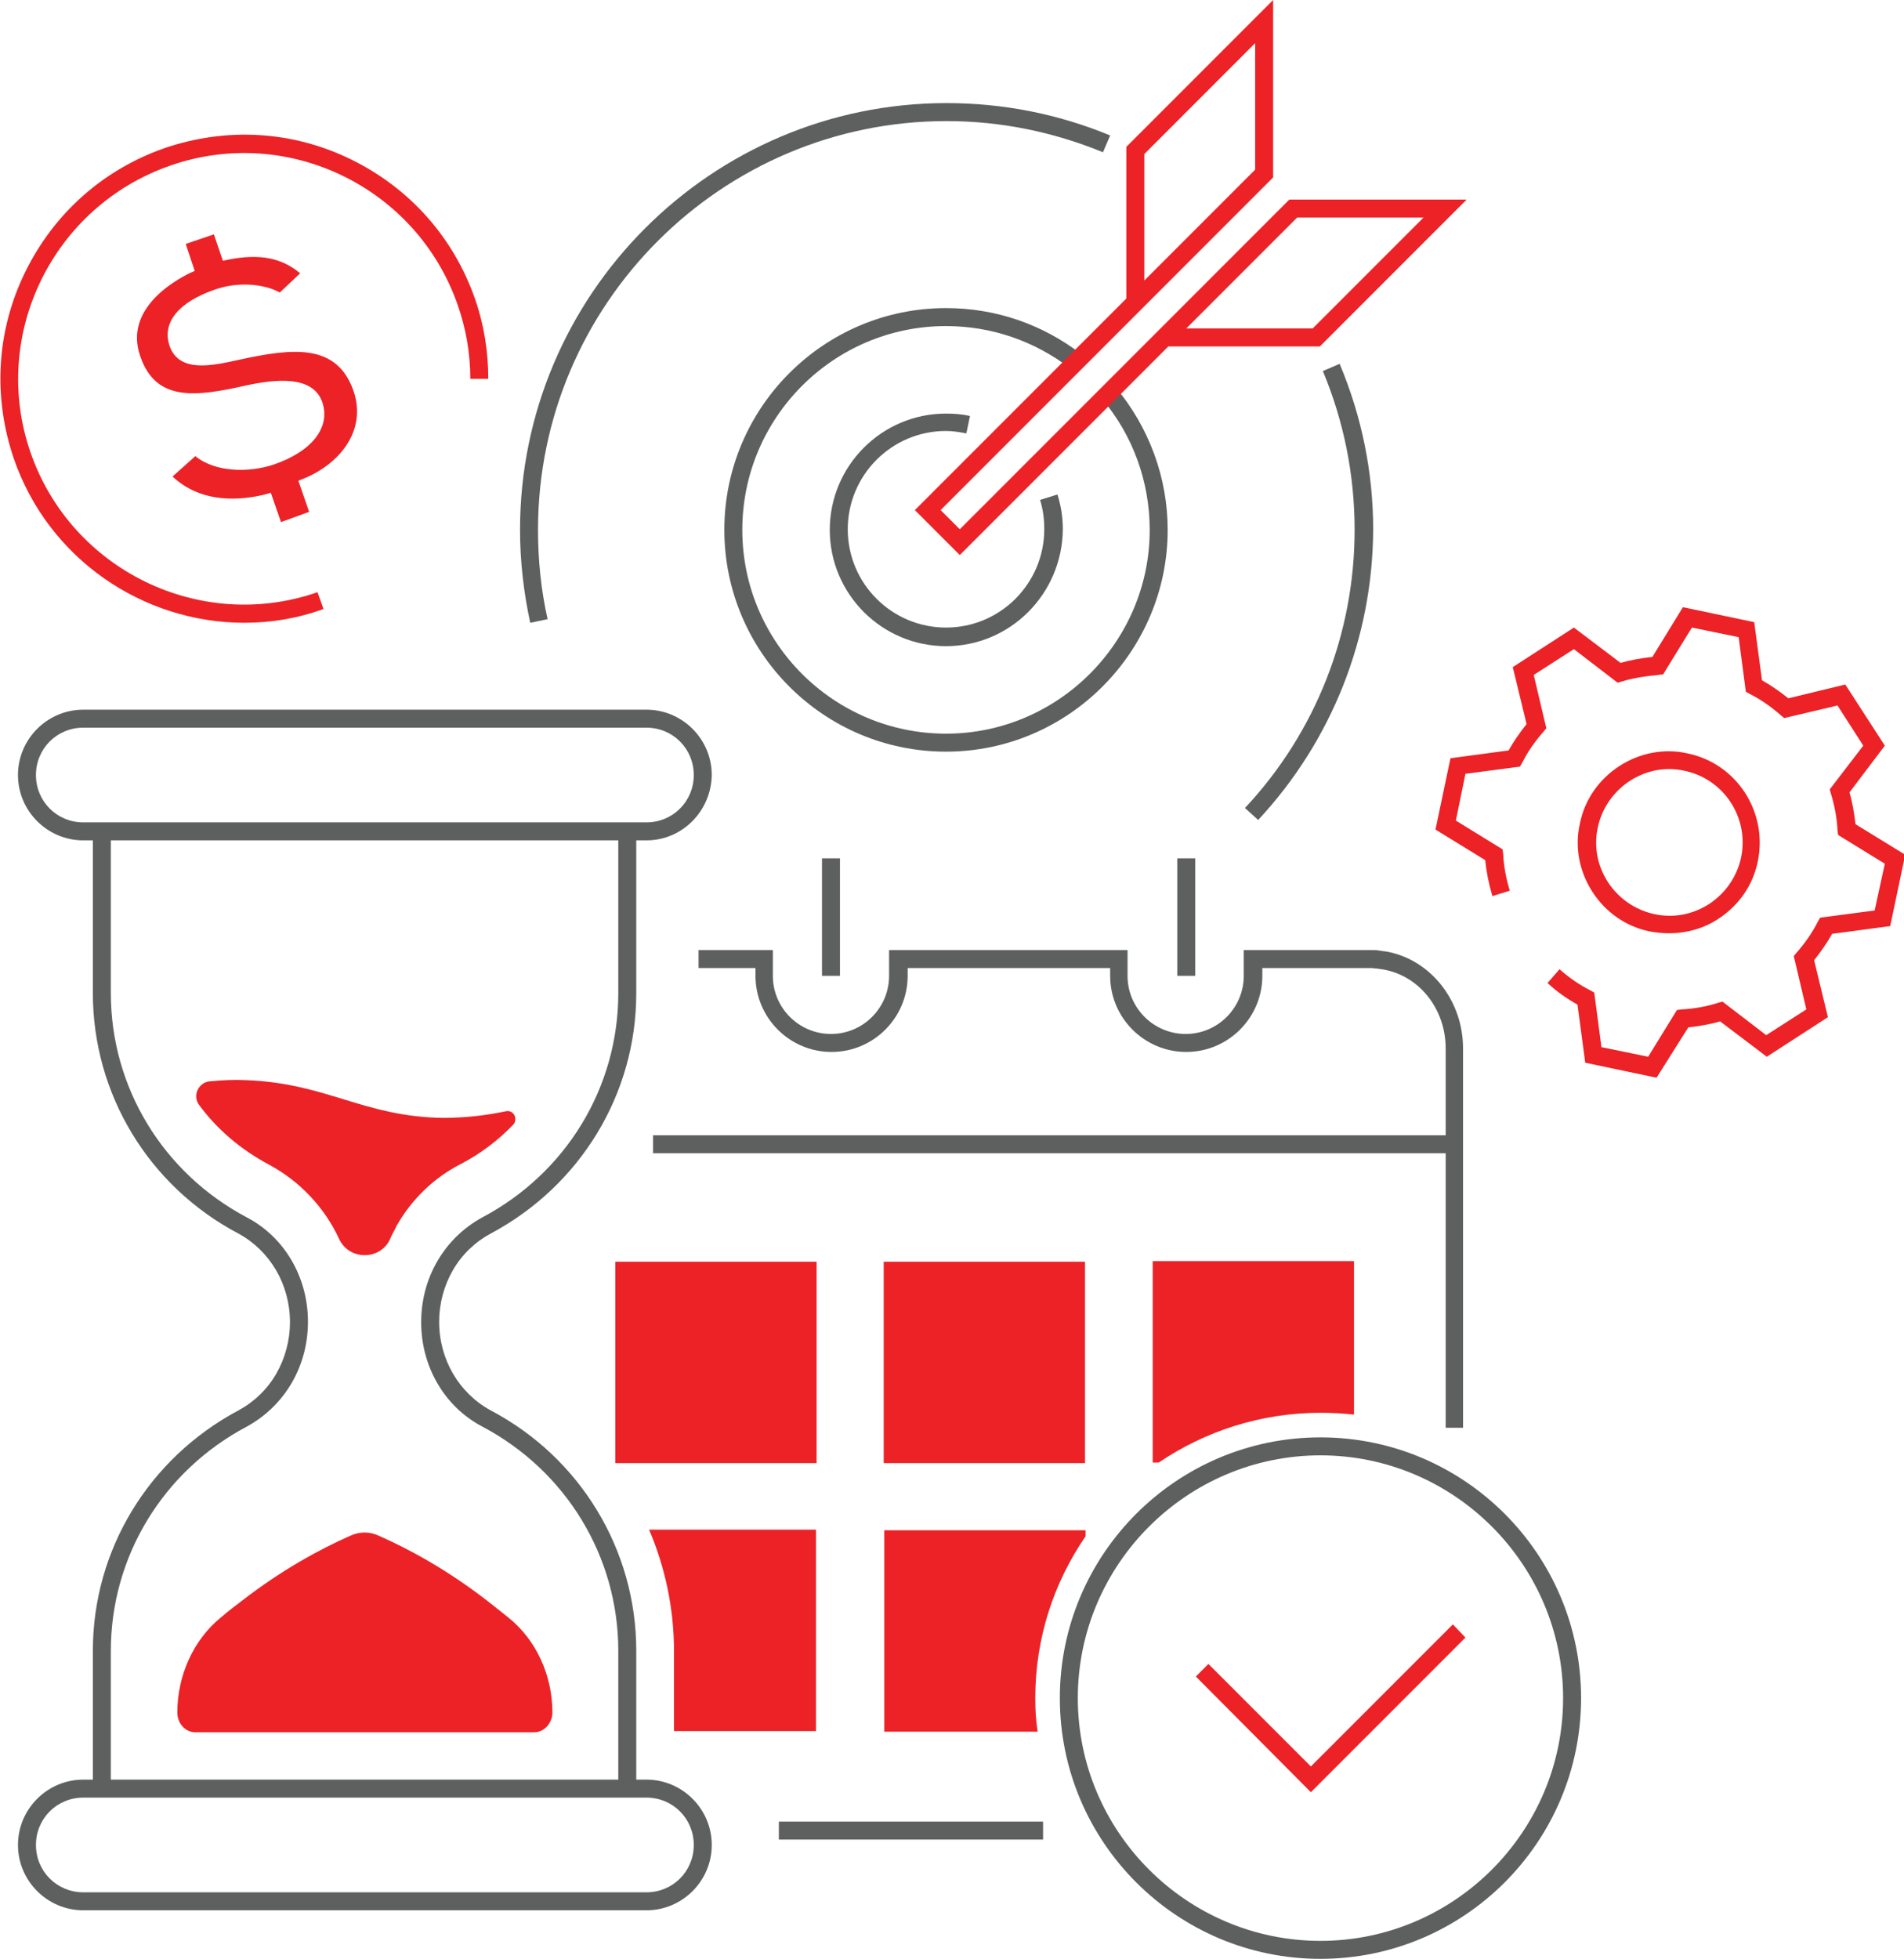
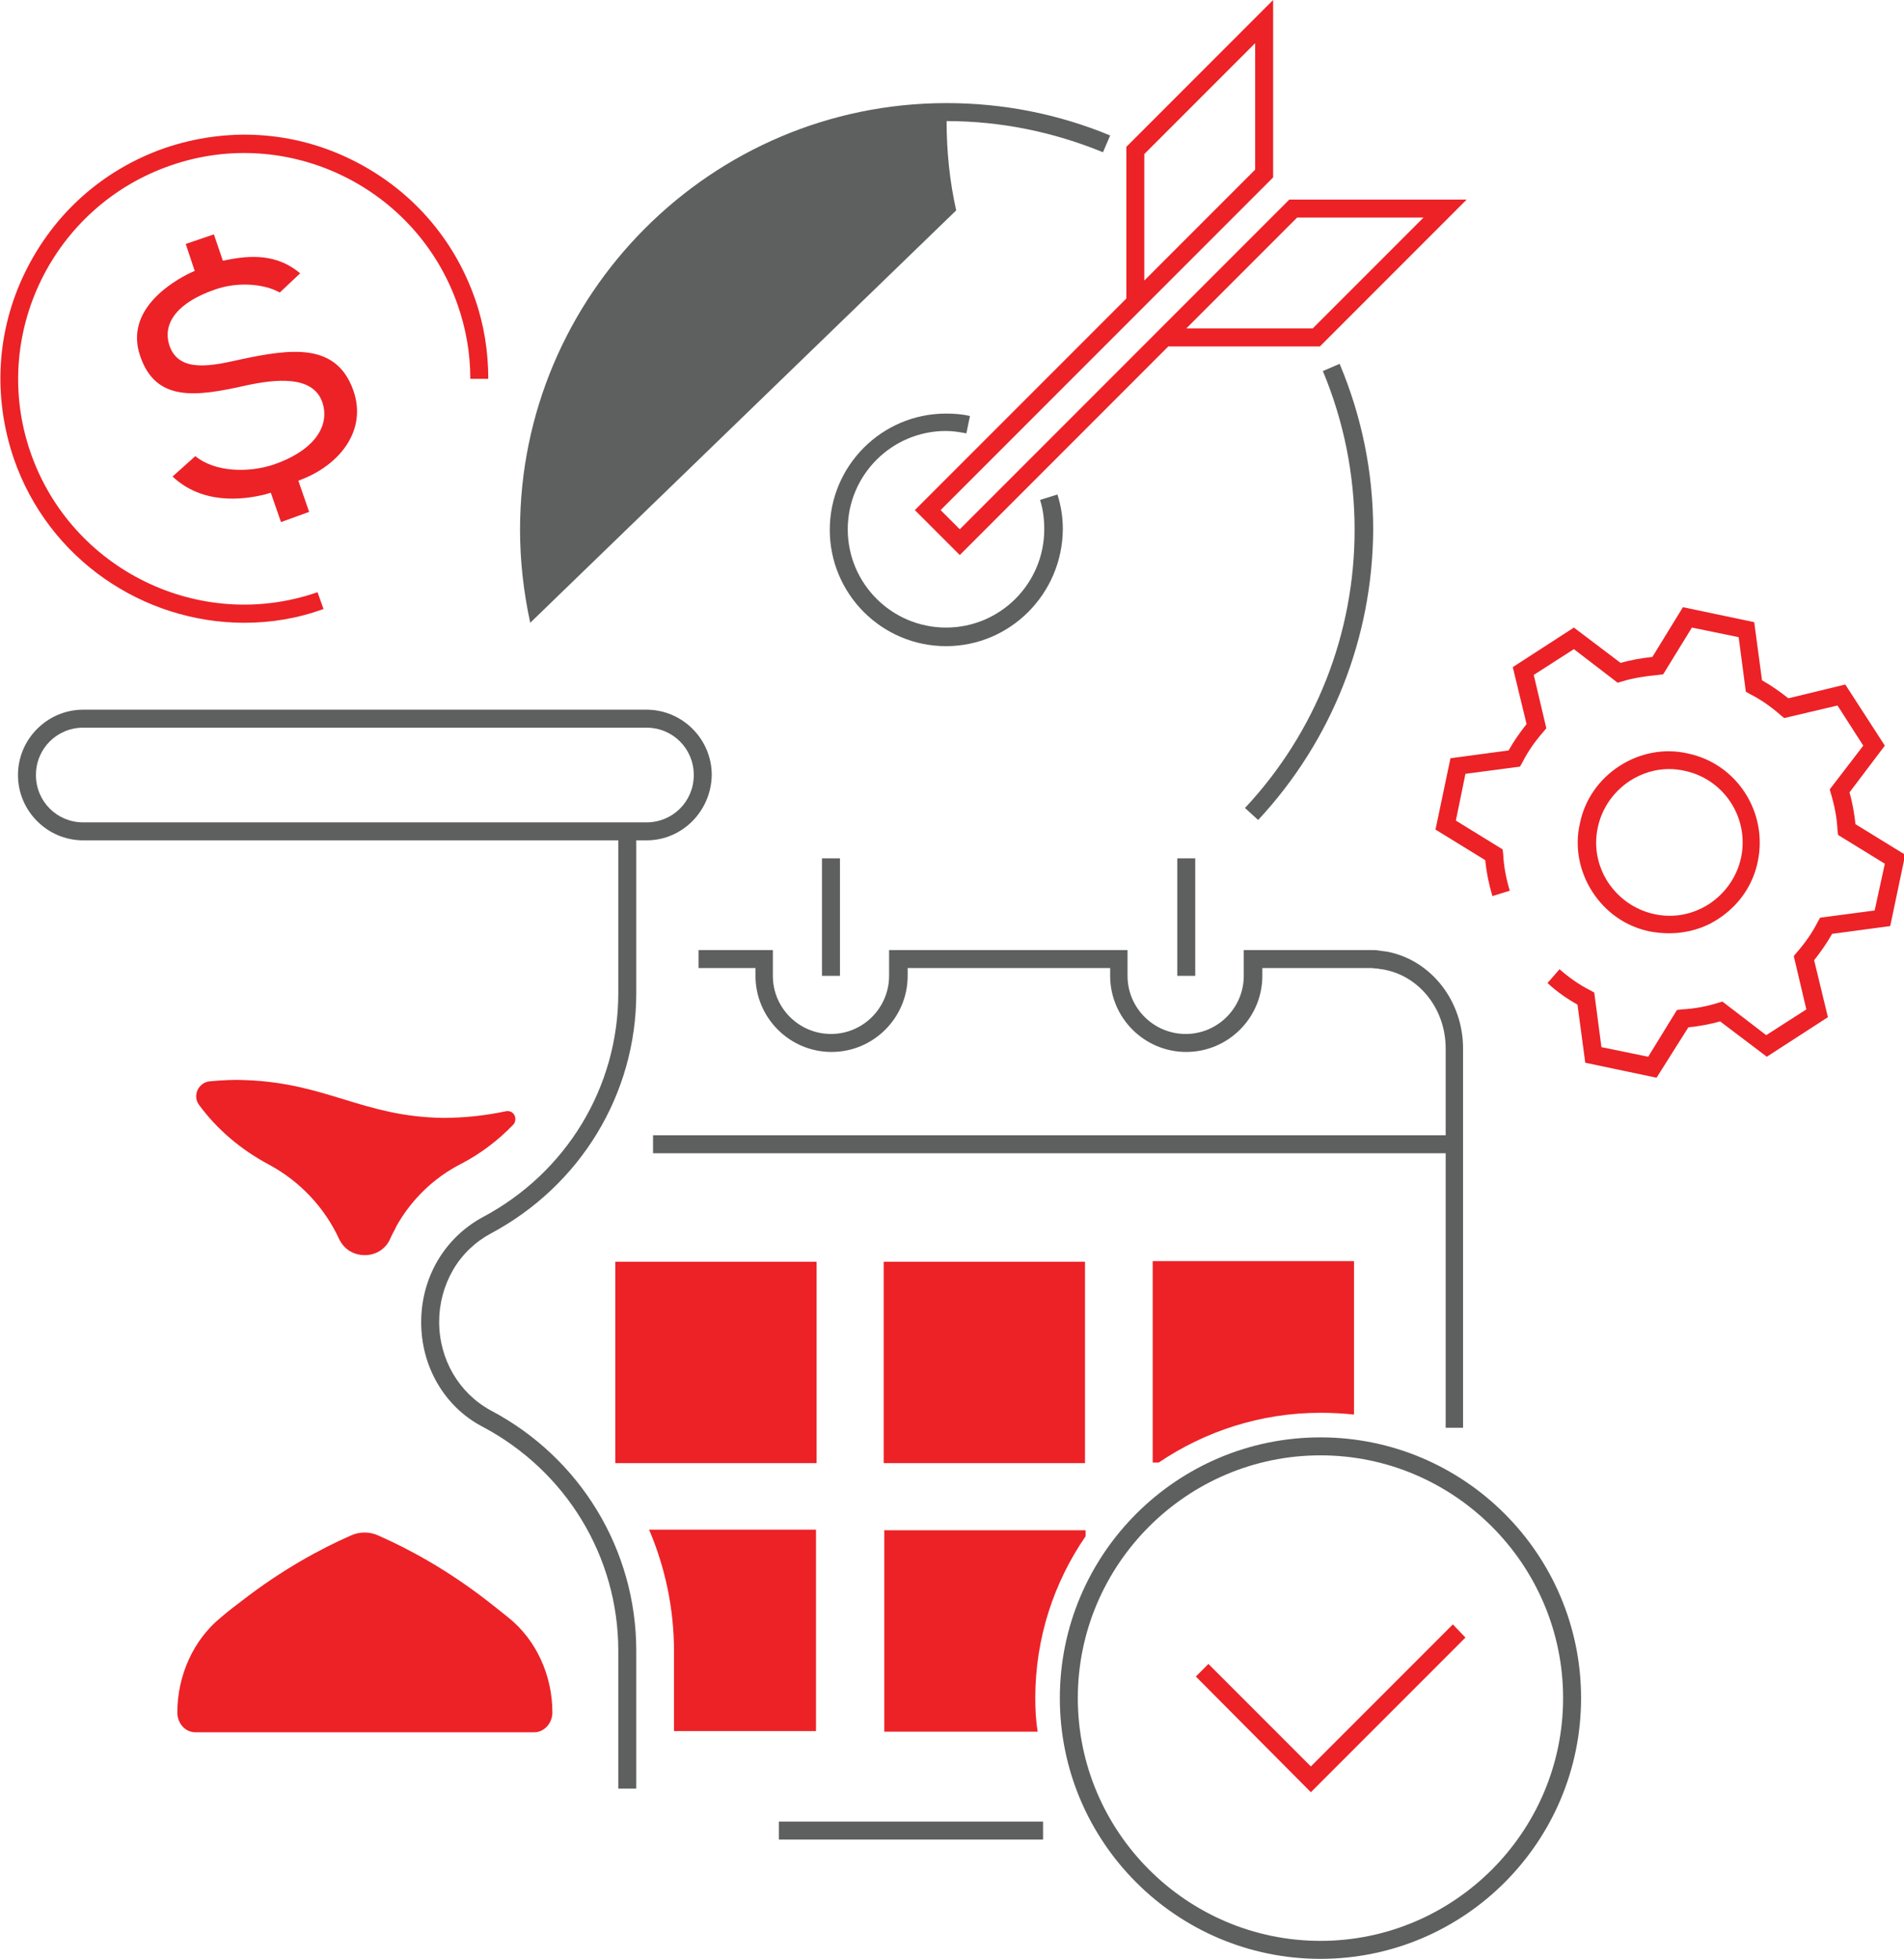
<svg xmlns="http://www.w3.org/2000/svg" version="1.1" id="Layer_1" x="0px" y="0px" width="317.8px" height="326.8px" viewBox="0 0 317.8 326.8" style="enable-background:new 0 0 317.8 326.8;" xml:space="preserve">
  <style type="text/css">
	.st0{fill:#EC2227;}
	.st1{fill:#5E5F5F;}
</style>
  <g>
    <g>
      <path class="st0" d="M40.8,103.9c-16.9,0-32.7-10.6-38.5-27.4c-3.5-10.3-2.9-21.3,1.9-31.1c4.8-9.8,13-17.1,23.3-20.7    c10.3-3.5,21.3-2.9,31.1,1.9c9.8,4.8,17.1,13,20.7,23.3c1.5,4.3,2.2,8.8,2.2,13.3h-3c0-4.2-0.7-8.3-2.1-12.3    c-6.8-19.6-28.3-30.1-47.9-23.3C8.8,34.4-1.7,55.9,5.1,75.5c6.8,19.6,28.3,30.1,47.9,23.3l1,2.8C49.6,103.2,45.2,103.9,40.8,103.9    z" />
    </g>
    <g>
      <path class="st0" d="M46.9,87.1l-1.7-4.9l-1,0.3c-3.7,0.9-10.4,1.7-15.4-3l3.8-3.4c3.3,2.7,8.9,2.8,13.1,1.4    c6.4-2.2,9.5-6.2,8.1-10.4c-1.6-4.6-8-3.8-12.7-2.8c-8.4,1.9-15.1,2.8-17.7-4.9c-2.7-7.8,5.6-12.5,8.2-13.8l0.9-0.4l-1.5-4.5    l4.7-1.6l1.5,4.4l1-0.2c5.1-1,8.8-0.3,11.9,2.3l-3.4,3.2c-2.7-1.5-7.1-1.8-10.8-0.5c-6.1,2.1-8.9,5.5-7.6,9.4    c1.6,4.6,7.2,3.3,11.7,2.3c8.8-1.9,16.2-2.8,19,5.2c2.3,6.7-2.4,12.2-8.2,14.6l-1,0.4l1.8,5.2L46.9,87.1z" />
    </g>
  </g>
  <g id="gear-5-icon_42_">
    <path class="st0" d="M276.5,179.8l-11.9-2.5l-1.3-9.7c-1.8-1-3.5-2.2-5-3.6l2-2.3c1.6,1.4,3.3,2.6,5.1,3.5l0.7,0.4l1.2,9.1l7.8,1.6   l4.8-7.8l0.8-0.1c2.1-0.1,4.2-0.5,6.1-1.1l0.7-0.2l7.3,5.6l6.7-4.3l-2.1-8.9l0.5-0.6c1.4-1.6,2.6-3.3,3.5-5.1l0.4-0.7l9.1-1.2   l1.7-7.8l-7.8-4.8l-0.1-0.8c-0.1-2.1-0.5-4.1-1.1-6.1l-0.2-0.7l5.6-7.3l-4.3-6.7l-8.9,2.1l-0.6-0.5c-1.6-1.4-3.3-2.6-5.1-3.5   l-0.7-0.4l-1.2-9.1l-7.8-1.6l-4.8,7.8l-0.8,0.1c-2.1,0.2-4.2,0.5-6.1,1.1l-0.7,0.2l-7.3-5.6l-6.7,4.3l2.1,8.9l-0.5,0.6   c-1.4,1.6-2.6,3.3-3.5,5.1l-0.4,0.7l-9.1,1.2l-1.6,7.8l7.8,4.8l0.1,0.8c0.1,2.1,0.5,4.1,1.1,6.1l-2.9,0.9c-0.6-2-1-4-1.2-6   l-8.3-5.1l2.5-11.9l9.7-1.3c0.9-1.6,1.9-3,3-4.4l-2.3-9.5l10.2-6.6l7.8,5.9c1.7-0.5,3.5-0.8,5.3-1l5.1-8.3l11.9,2.5l1.3,9.7   c1.6,0.9,3,1.9,4.4,3l9.5-2.3l6.6,10.2l-5.9,7.8c0.5,1.7,0.8,3.5,1,5.3l8.3,5.1l-2.5,11.9l-9.7,1.3c-0.9,1.6-1.9,3-3,4.4l2.3,9.5   l-10.2,6.6l-7.8-5.9c-1.7,0.5-3.5,0.8-5.3,1L276.5,179.8z M278.6,155.7c-1.1,0-2.1-0.1-3.2-0.3c-4-0.8-7.4-3.2-9.6-6.6   c-2.2-3.4-3-7.5-2.1-11.4c0.8-4,3.2-7.4,6.6-9.6c3.4-2.2,7.5-3,11.4-2.1c8.2,1.7,13.4,9.8,11.7,18c-0.8,4-3.2,7.4-6.6,9.6   C284.4,154.9,281.5,155.7,278.6,155.7z M278.6,128.3c-2.3,0-4.6,0.7-6.6,2c-2.7,1.8-4.6,4.5-5.3,7.7c-0.7,3.2-0.1,6.4,1.7,9.2   c1.8,2.7,4.5,4.6,7.7,5.3c3.2,0.7,6.4,0.1,9.2-1.7c2.7-1.8,4.6-4.5,5.3-7.7c1.4-6.6-2.8-13.1-9.4-14.5   C280.3,128.4,279.4,128.3,278.6,128.3z" />
  </g>
  <g>
-     <path class="st1" d="M18.5,298.4h-3v-23c0-16.8,9.3-32.1,24.3-40.1c2.6-1.4,4.8-3.5,6.3-6.1c1.5-2.6,2.3-5.6,2.3-8.6   c0-6.3-3.3-11.9-8.6-14.8c-15-7.9-24.3-23.3-24.3-40.1v-26.5h3v26.5c0,15.7,8.7,30,22.7,37.4c6.3,3.3,10.2,10,10.2,17.4   c0,3.6-0.9,7.1-2.7,10.2c-1.8,3.1-4.4,5.6-7.5,7.3c-14,7.4-22.7,21.7-22.7,37.4V298.4z" />
-   </g>
+     </g>
  <g>
    <path class="st1" d="M106.2,298.4h-3v-23c0-15.7-8.7-30-22.7-37.4c-6.3-3.3-10.2-10-10.2-17.4c0-3.6,0.9-7.1,2.7-10.2   c1.8-3.1,4.4-5.6,7.5-7.3c14-7.4,22.7-21.7,22.7-37.4v-26.5h3v26.5c0,16.8-9.3,32.1-24.3,40.1c-2.6,1.4-4.8,3.5-6.3,6.1   c-1.5,2.6-2.3,5.6-2.3,8.6c0,6.3,3.3,11.9,8.6,14.8c15,7.9,24.3,23.3,24.3,40.1V298.4z" />
  </g>
  <g>
    <path class="st1" d="M107.9,140.2h-94c-6,0-10.9-4.9-10.9-10.9c0-6,4.9-10.9,10.9-10.9h94c6,0,10.9,4.9,10.9,10.9   C118.7,135.3,113.9,140.2,107.9,140.2z M13.9,121.4c-4.4,0-7.9,3.5-7.9,7.9c0,4.4,3.5,7.9,7.9,7.9h94c4.4,0,7.9-3.5,7.9-7.9   c0-4.4-3.5-7.9-7.9-7.9H13.9z" />
  </g>
  <g>
-     <path class="st1" d="M107.9,318.7h-94c-6,0-10.9-4.9-10.9-10.9s4.9-10.9,10.9-10.9h94c6,0,10.9,4.9,10.9,10.9   S113.9,318.7,107.9,318.7z M13.9,299.9c-4.4,0-7.9,3.5-7.9,7.9s3.5,7.9,7.9,7.9h94c4.4,0,7.9-3.5,7.9-7.9s-3.5-7.9-7.9-7.9H13.9z" />
-   </g>
+     </g>
  <path class="st0" d="M92.2,285.7c0,1.8-1.4,3.3-3,3.3H32.6c-1.7,0-3-1.5-3-3.3c0-6.2,2.7-12.1,7.2-15.8c1.4-1.2,2.6-2.1,3.4-2.7  c6.8-5.3,13.3-8.8,18.3-11c1.5-0.7,3.2-0.7,4.7,0c5,2.2,11.5,5.7,18.3,11c0.8,0.6,2,1.6,3.4,2.7C89.5,273.6,92.2,279.5,92.2,285.7z" />
  <path class="st0" d="M84.4,185.4c-3.3,0.7-6.8,1.1-10.5,1.1c-13.3-0.2-19.3-5.8-32.9-6.3c-1.8-0.1-3.8,0-6,0.2  c-1.9,0.2-2.9,2.4-1.8,3.9c3,4.1,7,7.5,11.7,10c5.2,2.8,9.3,7.2,11.7,12.4c0.8,1.7,2.4,2.7,4.3,2.7c1.9,0,3.6-1.1,4.3-2.9  c0.3-0.7,0.7-1.3,1-2c2.5-4.4,6.2-8,10.7-10.3c3.3-1.7,6.3-4,8.8-6.6C86.5,186.6,85.7,185.1,84.4,185.4z" />
  <g>
    <path class="st1" d="M220.4,326.8c-24,0-43.5-19.5-43.5-43.5s19.5-43.5,43.5-43.5c24,0,43.5,19.5,43.5,43.5   S244.4,326.8,220.4,326.8z M220.4,242.8c-22.3,0-40.5,18.2-40.5,40.5s18.2,40.5,40.5,40.5s40.5-18.2,40.5-40.5   S242.7,242.8,220.4,242.8z" />
  </g>
  <rect x="147.5" y="210.5" class="st0" width="33.6" height="33.6" />
  <rect x="102.7" y="210.5" class="st0" width="33.6" height="33.6" />
  <g>
    <rect x="109" y="189.4" class="st1" width="133.8" height="3" />
  </g>
  <g>
    <rect x="137.2" y="143.2" class="st1" width="3" height="19.6" />
  </g>
  <g>
    <rect x="196.5" y="143.2" class="st1" width="3" height="19.6" />
  </g>
  <g>
    <path class="st1" d="M244.3,238.2h-3v-63.3c0-6.4-4.2-11.9-10.1-13.1c-0.4-0.1-0.8-0.1-1.2-0.2c-0.4,0-0.8-0.1-1.2-0.1h-18.1v1.3   c0,7-5.7,12.7-12.7,12.7c-7,0-12.7-5.7-12.7-12.7v-1.3h-33.8v1.3c0,7-5.7,12.7-12.7,12.7c-7,0-12.7-5.7-12.7-12.7v-1.3h-9.5v-3H129   v4.3c0,5.4,4.4,9.7,9.7,9.7c5.4,0,9.7-4.4,9.7-9.7v-4.3h39.8v4.3c0,5.4,4.4,9.7,9.7,9.7c5.4,0,9.7-4.4,9.7-9.7v-4.3h21.1   c0.5,0,1.1,0,1.6,0.1c0.5,0.1,0.9,0.1,1.4,0.2c7.3,1.5,12.5,8.3,12.5,16.1V238.2z" />
  </g>
  <g>
    <rect x="130" y="303.9" class="st1" width="44.1" height="3" />
  </g>
  <g>
    <path class="st0" d="M220.4,235.7c1.9,0,3.8,0.1,5.6,0.3v-25.6h-33.6v33.6h1C201.1,238.8,210.4,235.7,220.4,235.7z" />
    <path class="st0" d="M172.8,283.3c0-10,3.1-19.3,8.4-27v-1h-33.6v33.6h25.6C172.9,287.1,172.8,285.2,172.8,283.3z" />
  </g>
  <path class="st0" d="M108.3,255.1c2.7,6.3,4.2,13.2,4.2,20.4v13.3h23.7v-33.6H108.3z" />
  <g>
    <polygon class="st0" points="218.8,299 199.6,279.7 201.7,277.6 218.8,294.7 242.5,271 244.6,273.2  " />
  </g>
  <g>
    <path class="st1" d="M157.9,107.8c-10.7,0-19.4-8.7-19.4-19.4c0-10.7,8.7-19.4,19.4-19.4c1.4,0,2.7,0.1,4,0.4l-0.6,2.9   c-1.1-0.2-2.2-0.4-3.4-0.4c-9.1,0-16.4,7.4-16.4,16.4c0,9.1,7.4,16.4,16.4,16.4c9.1,0,16.4-7.4,16.4-16.4c0-1.7-0.2-3.3-0.7-4.9   l2.9-0.9c0.6,1.9,0.9,3.8,0.9,5.8C177.3,99.1,168.6,107.8,157.9,107.8z" />
  </g>
  <g>
-     <path class="st1" d="M157.9,125.4c-20.4,0-37-16.6-37-37c0-20.4,16.6-37,37-37c8.3,0,16.1,2.7,22.6,7.7l-1.8,2.4   c-6-4.6-13.2-7.1-20.8-7.1c-18.8,0-34,15.3-34,34c0,18.8,15.3,34,34,34s34-15.3,34-34c0-8-2.8-15.8-8-21.9l2.3-1.9   c5.6,6.7,8.7,15.1,8.7,23.8C194.9,108.7,178.3,125.4,157.9,125.4z" />
-   </g>
+     </g>
  <g>
-     <path class="st1" d="M88.5,103.9c-1.1-5.1-1.7-10.3-1.7-15.5c0-39.2,31.9-71.2,71.2-71.2c9.4,0,18.6,1.8,27.3,5.4l-1.2,2.8   c-8.3-3.4-17.1-5.2-26.1-5.2c-37.6,0-68.2,30.6-68.2,68.2c0,5,0.5,10,1.6,14.9L88.5,103.9z" />
+     <path class="st1" d="M88.5,103.9c-1.1-5.1-1.7-10.3-1.7-15.5c0-39.2,31.9-71.2,71.2-71.2c9.4,0,18.6,1.8,27.3,5.4l-1.2,2.8   c-8.3-3.4-17.1-5.2-26.1-5.2c0,5,0.5,10,1.6,14.9L88.5,103.9z" />
  </g>
  <g>
    <path class="st1" d="M210,136.8l-2.2-2c11.8-12.6,18.3-29.1,18.3-46.4c0-9.2-1.8-18.1-5.3-26.5l2.8-1.2c3.7,8.8,5.6,18.1,5.6,27.7   C229.1,106.4,222.3,123.6,210,136.8z" />
  </g>
  <g>
    <g>
      <path class="st0" d="M160.2,92.6l-7.5-7.5L188,49.8V24.5L212.5,0v29.6L157,85.1l3.2,3.2l55-55h29.6l-24.5,24.5H195L160.2,92.6z     M198,54.8h21.1l18.5-18.5h-21.1L198,54.8z M191,25.7v21.1l18.5-18.5V7.2L191,25.7z" />
    </g>
  </g>
</svg>